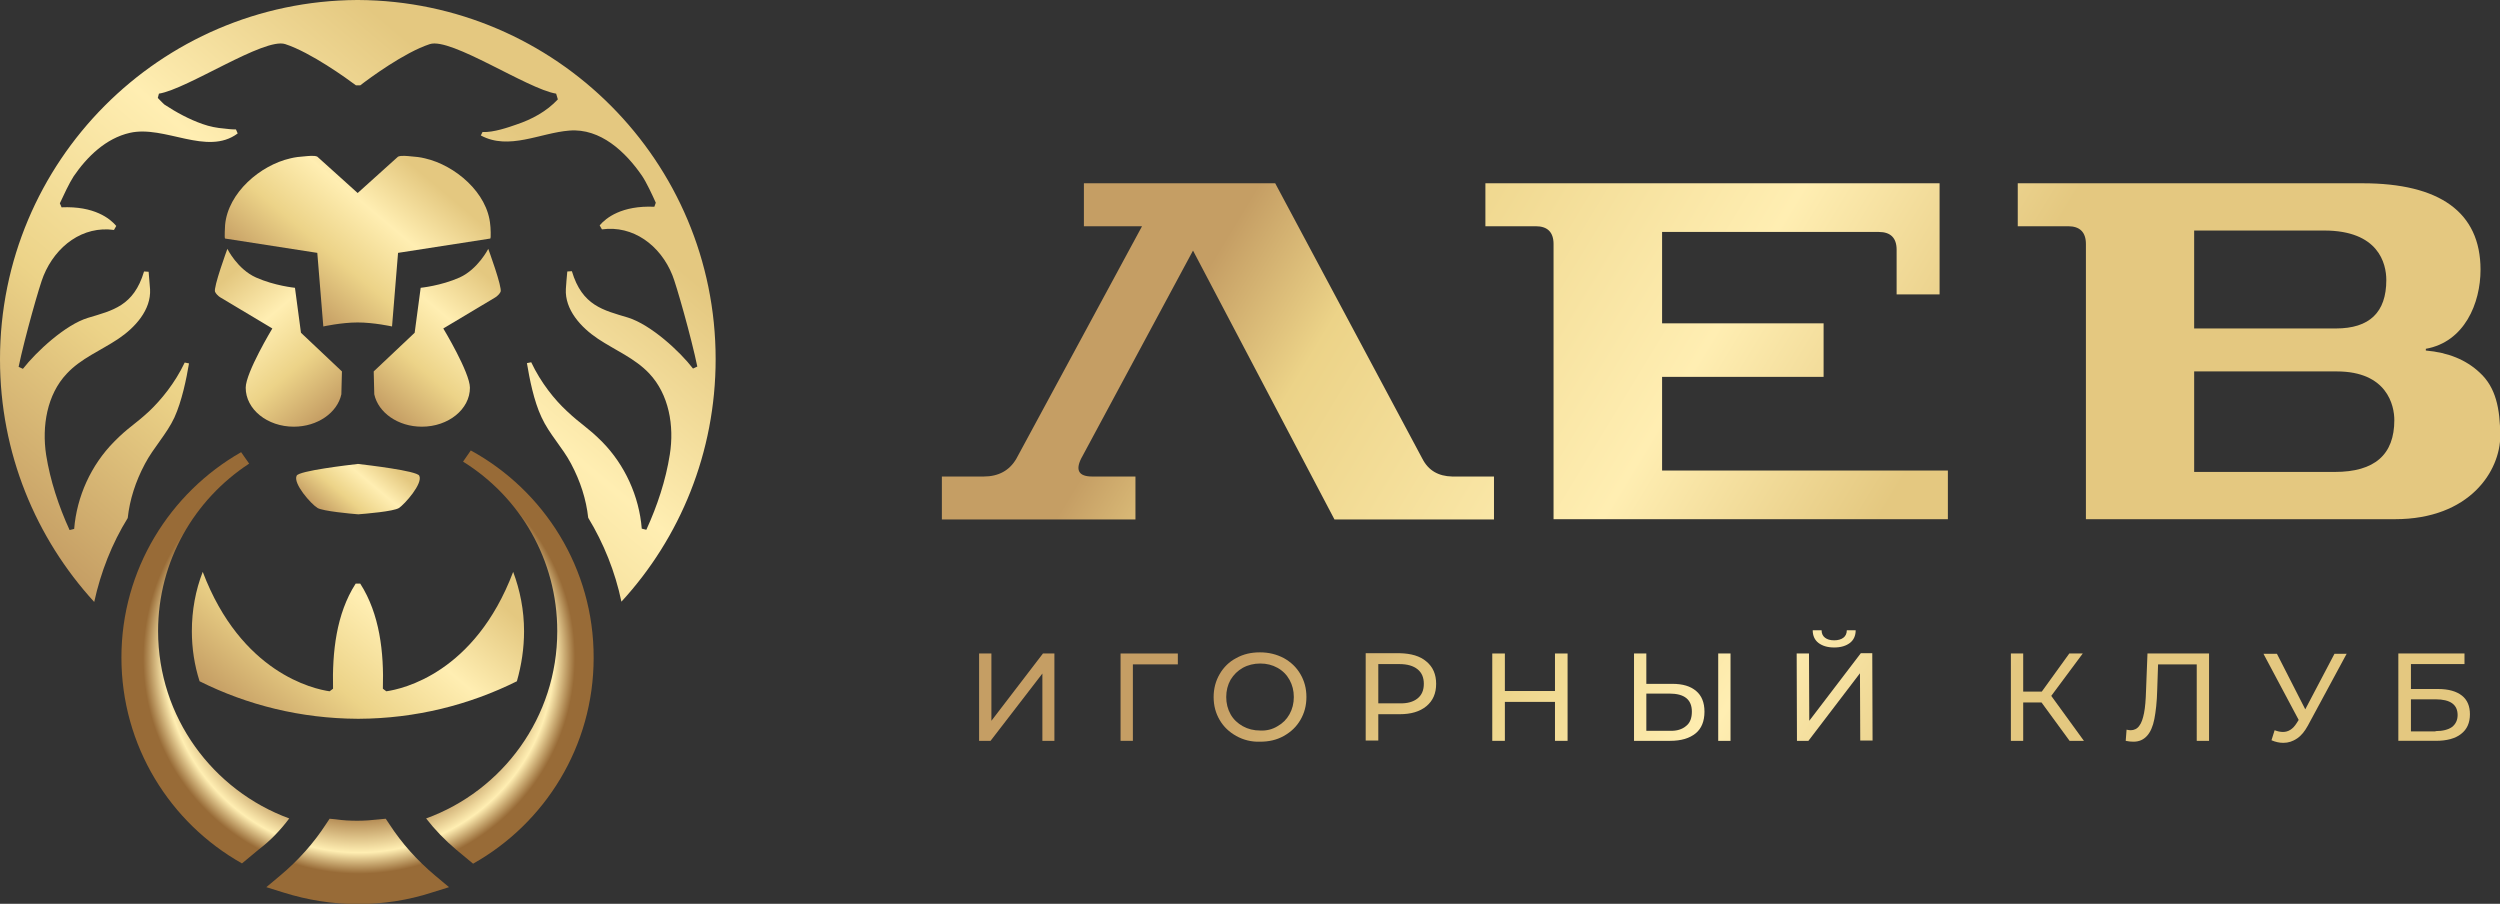
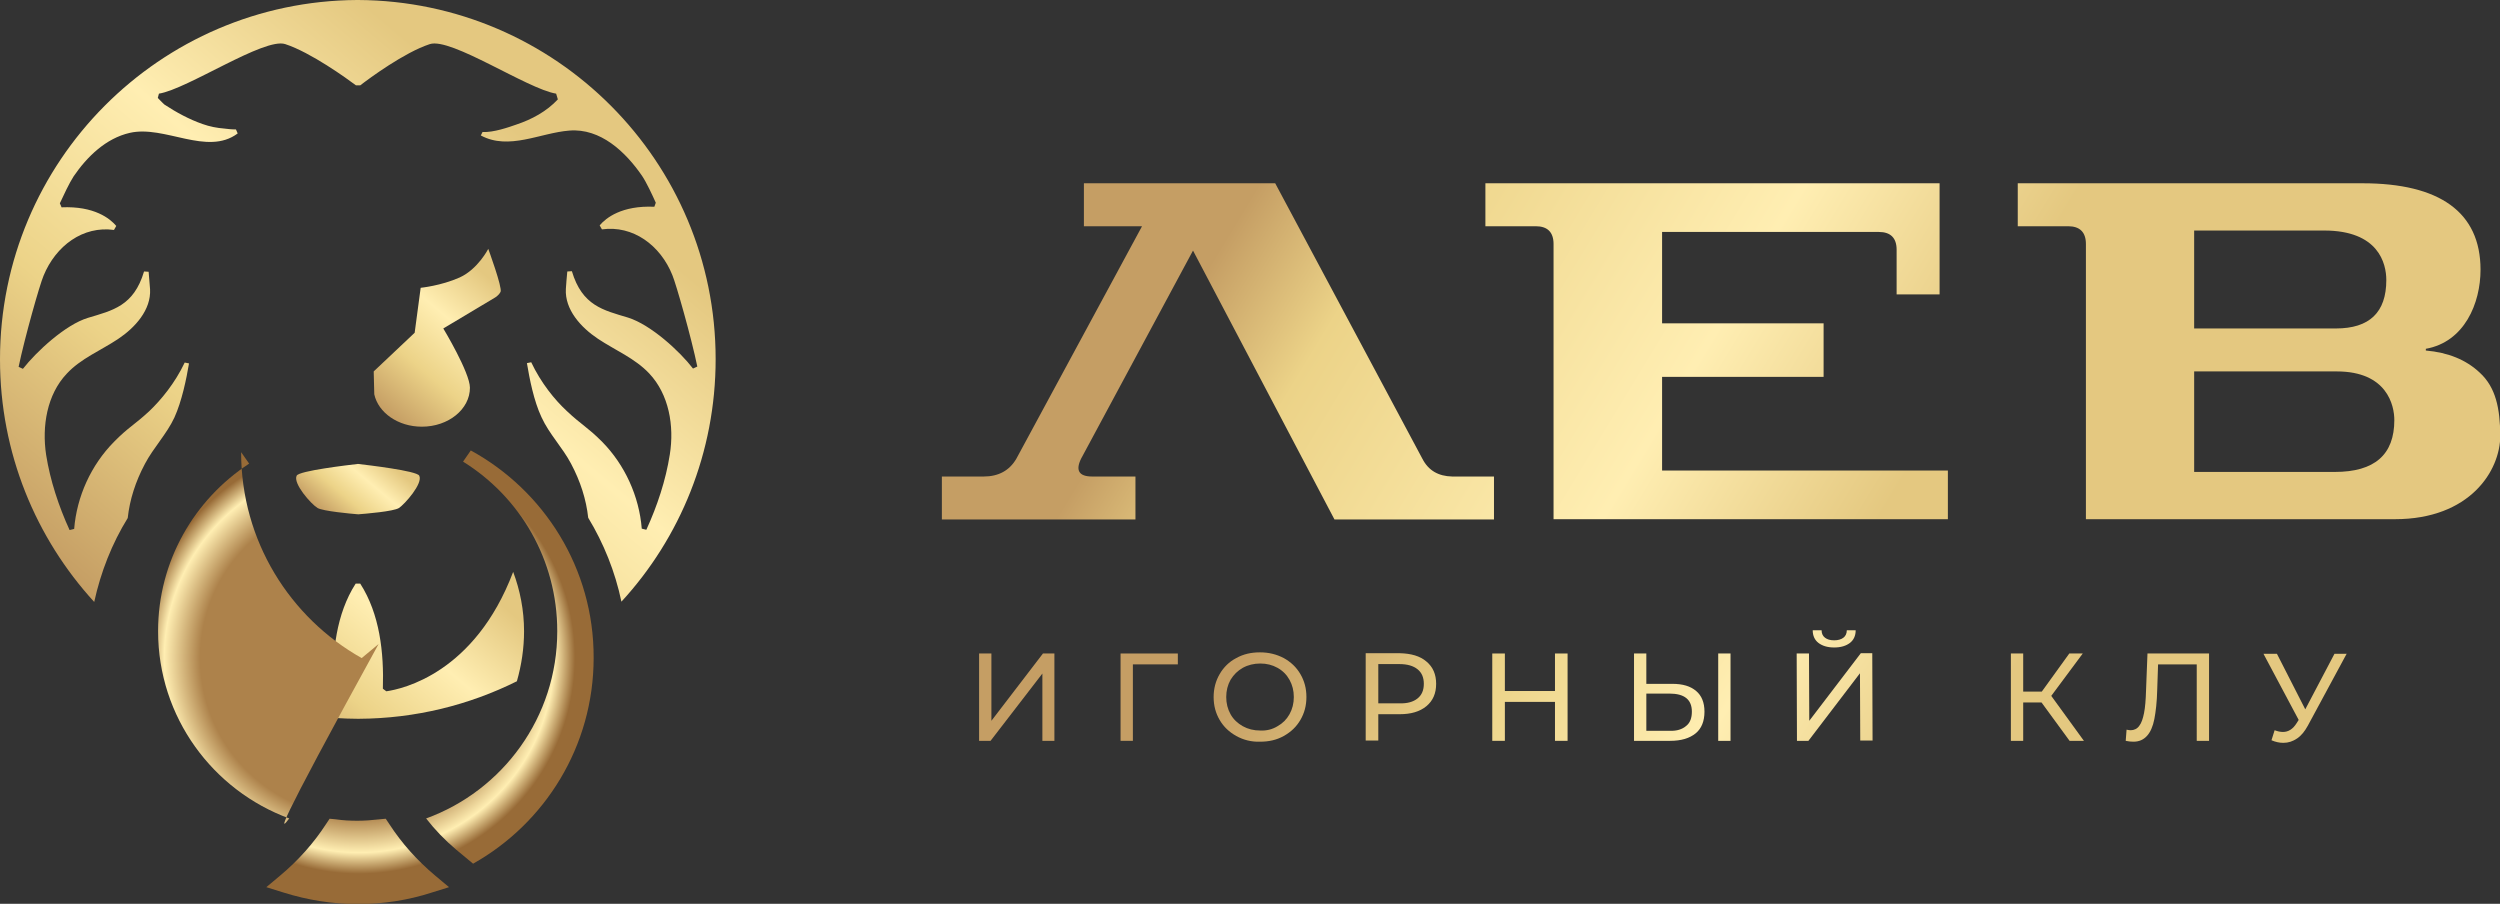
<svg xmlns="http://www.w3.org/2000/svg" version="1.1" id="Layer_1" x="0px" y="0px" viewBox="0 0 873 315.6" style="enable-background:new 0 0 873 315.6;" xml:space="preserve">
  <rect x="0" y="0" width="873" height="315.6" fill="#333333" stroke="none" />
  <style type="text/css">
	.st0{fill:#00021C;}
	.st1{fill:url(#SVGID_1_);}
	.st2{fill:url(#SVGID_2_);}
	.st3{fill:url(#SVGID_3_);}
	.st4{fill:url(#SVGID_4_);}
	.st5{fill:url(#SVGID_5_);}
	.st6{fill:url(#SVGID_6_);}
	.st7{fill:url(#SVGID_7_);}
	.st8{fill:url(#SVGID_8_);}
	.st9{fill:url(#SVGID_9_);}
	.st10{fill:url(#SVGID_10_);}
	.st11{fill:url(#SVGID_11_);}
	.st12{fill:url(#SVGID_12_);}
	.st13{fill:url(#SVGID_13_);}
	.st14{fill:url(#SVGID_14_);}
	.st15{fill:url(#SVGID_15_);}
	.st16{fill:url(#SVGID_16_);}
	.st17{fill-rule:evenodd;clip-rule:evenodd;fill:url(#SVGID_17_);}
	.st18{fill-rule:evenodd;clip-rule:evenodd;fill:url(#SVGID_18_);}
	.st19{fill-rule:evenodd;clip-rule:evenodd;fill:url(#SVGID_19_);}
	.st20{fill:url(#SVGID_20_);}
	.st21{fill:url(#SVGID_21_);}
	.st22{fill:url(#SVGID_22_);}
	.st23{fill:url(#SVGID_23_);}
	.st24{fill:url(#SVGID_24_);}
	.st25{fill:url(#SVGID_25_);}
	.st26{fill-rule:evenodd;clip-rule:evenodd;fill:url(#SVGID_26_);}
	.st27{fill-rule:evenodd;clip-rule:evenodd;fill:url(#SVGID_27_);}
	.st28{fill-rule:evenodd;clip-rule:evenodd;fill:url(#SVGID_28_);}
	.st29{fill:url(#SVGID_29_);}
	.st30{fill:url(#SVGID_30_);}
	.st31{fill:url(#SVGID_31_);}
	.st32{fill:url(#SVGID_32_);}
	.st33{fill:url(#SVGID_33_);}
	.st34{fill:url(#SVGID_34_);}
	.st35{fill:url(#SVGID_35_);}
	.st36{fill:url(#SVGID_36_);}
	.st37{fill:url(#SVGID_37_);}
	.st38{fill:url(#SVGID_38_);}
	.st39{fill:url(#SVGID_39_);}
	.st40{fill:url(#SVGID_40_);}
	.st41{fill:url(#SVGID_41_);}
	.st42{fill:url(#SVGID_42_);}
	.st43{fill:url(#SVGID_43_);}
	.st44{fill:url(#SVGID_44_);}
	.st45{fill:url(#SVGID_45_);}
	.st46{fill:url(#SVGID_46_);}
	.st47{fill:url(#SVGID_47_);}
	.st48{fill:url(#SVGID_48_);}
	.st49{fill:url(#SVGID_49_);}
	.st50{fill:url(#SVGID_50_);}
	.st51{fill:url(#SVGID_51_);}
	.st52{fill:url(#SVGID_52_);}
	.st53{fill:url(#SVGID_53_);}
	.st54{fill:url(#SVGID_54_);}
	.st55{fill:url(#SVGID_55_);}
	.st56{fill:url(#SVGID_56_);}
	.st57{fill:url(#SVGID_57_);}
	.st58{fill:url(#SVGID_58_);}
	.st59{fill:url(#SVGID_59_);}
	.st60{fill:url(#SVGID_60_);}
	.st61{fill:url(#SVGID_61_);}
	.st62{fill:url(#SVGID_62_);}
	.st63{fill-rule:evenodd;clip-rule:evenodd;fill:url(#SVGID_63_);}
	.st64{fill-rule:evenodd;clip-rule:evenodd;fill:url(#SVGID_64_);}
	.st65{fill-rule:evenodd;clip-rule:evenodd;fill:url(#SVGID_65_);}
	.st66{fill:url(#SVGID_66_);}
	.st67{fill:url(#SVGID_67_);}
	.st68{fill:url(#SVGID_68_);}
	.st69{fill:url(#SVGID_69_);}
	.st70{fill:url(#SVGID_70_);}
	.st71{fill:url(#SVGID_71_);}
	.st72{fill-rule:evenodd;clip-rule:evenodd;fill:url(#SVGID_72_);}
	.st73{fill-rule:evenodd;clip-rule:evenodd;fill:url(#SVGID_73_);}
	.st74{fill-rule:evenodd;clip-rule:evenodd;fill:url(#SVGID_74_);}
	.st75{fill:url(#SVGID_75_);}
	.st76{fill:url(#SVGID_76_);}
	.st77{fill:url(#SVGID_77_);}
	.st78{fill:url(#SVGID_78_);}
	.st79{fill:url(#SVGID_79_);}
	.st80{fill:url(#SVGID_80_);}
	.st81{fill:url(#SVGID_81_);}
	.st82{fill:url(#SVGID_82_);}
	.st83{fill:url(#SVGID_83_);}
	.st84{fill:url(#SVGID_84_);}
	.st85{fill:url(#SVGID_85_);}
	.st86{fill:url(#SVGID_86_);}
	.st87{fill:url(#SVGID_87_);}
	.st88{fill:url(#SVGID_88_);}
	.st89{fill:url(#SVGID_89_);}
	.st90{fill:url(#SVGID_90_);}
	.st91{fill:url(#SVGID_91_);}
	.st92{fill:url(#SVGID_92_);}
</style>
  <g>
    <g>
      <g>
        <g>
          <g>
            <linearGradient id="SVGID_1_" gradientUnits="userSpaceOnUse" x1="45.203" y1="220.52" x2="205.381" y2="29.628">
              <stop offset="4.161666e-03" style="stop-color:#C59E64" />
              <stop offset="0.298" style="stop-color:#ECD388" />
              <stop offset="0.589" style="stop-color:#FFEEB2" />
              <stop offset="0.886" style="stop-color:#E4C880" />
            </linearGradient>
            <path class="st1" d="M44.6,180.9c0.7-6.4,2.7-12.7,6-18.9c3-5.7,7.6-10.4,10.3-16.2c2.6-5.7,4.2-13.5,5.1-18.9l-1.5-0.3       c-3.4,7.2-8.3,13.1-12.4,17c-5.3,4.9-7.3,5.6-12.3,10.7c-8,8.1-13,19.1-13.9,30.4l-1.6,0.4c-3.8-8.3-6.8-17.4-8.2-26.3       c-1.5-10,0.3-21,7.2-28.3c4.9-5.3,11.9-8.1,17.9-12.1c6-4,11.6-10.2,11.2-17.4c-0.1-1.6-0.3-4-0.5-6.1l-1.6-0.1       c-3.6,12.1-11,13.6-19.6,16.2c-7.9,2.4-18,11.8-22.7,17.8l-1.5-0.7c2.1-10.1,7.4-28.8,8.7-31.8c4.3-10.5,13.8-17.5,24.6-16       l0.8-1.4c-2.2-2.6-7.7-7-19.1-6.5L20.9,71c1.1-2.4,3.3-7.1,4.8-9.4c4.7-6.9,11.3-13.3,19.6-15.2c12.2-2.8,27,8.2,37.7,0.2       l-0.6-1.4c-1.6,0-3.3-0.2-4-0.3c-2.6-0.2-5.2-0.7-7.7-1.6c-4.6-1.6-9.2-4.1-13.3-6.8c-0.2-0.1-1.3-1.3-2.3-2.3l0.4-1.5       c10-1.6,36.8-19.7,44.1-17.3c8.9,2.9,21.5,12,24.7,14.4h1.5c3.1-2.4,15.4-11.5,24.3-14.4c7.4-2.4,34.1,15.7,44.1,17.3       c0,0,0.6,2,0.6,2c-3.9,4.2-9.1,7-14.5,8.8c-2.6,0.9-7.9,2.8-11.8,2.6l-0.6,1.2c9.8,5.3,20.7-0.9,30.9-1.7       c10.9-0.9,19.7,7.5,25.4,15.8c1.5,2.2,3.7,6.9,4.8,9.4l-0.5,1.4c-11.4-0.5-16.9,3.9-19.1,6.5l0.8,1.4       c10.8-1.5,20.4,5.5,24.6,16c1.3,3.1,6.6,21.7,8.7,31.9l-1.5,0.7c-4.6-6-14.7-15.3-22.7-17.8c-8.6-2.6-16-4.1-19.6-16.2       l-1.6,0.1c-0.2,2.1-0.4,4.4-0.5,6.1c-0.4,7.2,5.2,13.4,11.2,17.4c6,4,12.9,6.8,17.9,12.1c6.9,7.3,8.8,18.3,7.2,28.3       c-1.4,9-4.4,18-8.2,26.3l-1.6-0.4c-0.9-11.3-5.9-22.3-13.9-30.4c-5.1-5.1-7.1-5.8-12.3-10.7c-4.2-3.9-9-9.8-12.4-17l-1.5,0.3       c0.9,5.4,2.4,13.2,5.1,18.9c2.7,5.9,7.3,10.5,10.3,16.2c3.3,6.2,5.3,12.5,6,18.9c5.4,8.9,9.4,18.8,11.6,29.3       c20.5-22.3,32.9-52.1,32.9-84.7C249.9,56.4,194.1,0.4,125.1,0v0c-0.1,0-0.1,0-0.2,0c-0.1,0-0.1,0-0.2,0v0       C55.8,0.4,0,56.4,0,125.5c0,32.7,12.5,62.4,32.9,84.7C35.2,199.7,39.1,189.8,44.6,180.9z" />
            <linearGradient id="SVGID_2_" gradientUnits="userSpaceOnUse" x1="93.012" y1="257.512" x2="157.069" y2="181.172">
              <stop offset="4.161666e-03" style="stop-color:#C59E64" />
              <stop offset="0.298" style="stop-color:#ECD388" />
              <stop offset="0.589" style="stop-color:#FFEEB2" />
              <stop offset="0.886" style="stop-color:#E4C880" />
            </linearGradient>
            <path class="st2" d="M183,220.4c0-7.3-1.4-14.3-3.8-20.7c-13.4,35.4-38.7,40.9-44.3,41.7l-1.2-0.9c0.4-12.7-1.1-26.1-7.9-36.7       h-1.6c-6.8,10.6-8.2,23.9-7.9,36.7l-1.2,0.9c-5.6-0.8-30.9-6.4-44.3-41.7c-2.5,6.4-3.8,13.4-3.8,20.7c0,6,0.9,11.9,2.7,17.5       c16.6,8.3,35.3,13,55.2,13.1v0c0.1,0,0.1,0,0.2,0c0.1,0,0.1,0,0.2,0v0c19.8-0.1,38.5-4.8,55.2-13.1       C182.1,232.3,183,226.4,183,220.4z" />
          </g>
        </g>
        <g>
          <g>
            <linearGradient id="SVGID_3_" gradientUnits="userSpaceOnUse" x1="115.02" y1="144.605" x2="71.872" y2="93.183">
              <stop offset="4.161666e-03" style="stop-color:#C59E64" />
              <stop offset="0.298" style="stop-color:#ECD388" />
              <stop offset="0.589" style="stop-color:#FFEEB2" />
              <stop offset="0.886" style="stop-color:#E4C880" />
            </linearGradient>
-             <path style="fill-rule:evenodd;clip-rule:evenodd;fill:url(#SVGID_3_);" d="M105.1,116.2l-2.1-15.7c0,0-7.1-0.7-13.6-3.6       s-10-10-10-10s-5,13.6-4.3,15c0.7,1.4,2.1,2.1,2.1,2.1l17.9,10.7c0,0-9.3,15.4-9.3,20.7c0,7.5,7.5,13.6,16.8,13.6       c8.3,0,15.2-4.9,16.6-11.3l0.2-8L105.1,116.2z" />
            <linearGradient id="SVGID_4_" gradientUnits="userSpaceOnUse" x1="2132.631" y1="144.605" x2="2089.483" y2="93.183" gradientTransform="matrix(-1 0 0 1 2267.5 0)">
              <stop offset="4.161666e-03" style="stop-color:#C59E64" />
              <stop offset="0.298" style="stop-color:#ECD388" />
              <stop offset="0.589" style="stop-color:#FFEEB2" />
              <stop offset="0.886" style="stop-color:#E4C880" />
            </linearGradient>
            <path style="fill-rule:evenodd;clip-rule:evenodd;fill:url(#SVGID_4_);" d="M144.8,116.2l2.1-15.7c0,0,7.1-0.7,13.6-3.6       c6.4-2.9,10-10,10-10s5,13.6,4.3,15c-0.7,1.4-2.1,2.1-2.1,2.1l-17.9,10.7c0,0,9.3,15.4,9.3,20.7c0,7.5-7.5,13.6-16.8,13.6       c-8.3,0-15.2-4.9-16.6-11.3l-0.2-8L144.8,116.2z" />
          </g>
          <linearGradient id="SVGID_5_" gradientUnits="userSpaceOnUse" x1="102.223" y1="105.031" x2="147.989" y2="50.489">
            <stop offset="4.161666e-03" style="stop-color:#C59E64" />
            <stop offset="0.298" style="stop-color:#ECD388" />
            <stop offset="0.589" style="stop-color:#FFEEB2" />
            <stop offset="0.886" style="stop-color:#E4C880" />
          </linearGradient>
-           <path style="fill-rule:evenodd;clip-rule:evenodd;fill:url(#SVGID_5_);" d="M171.2,78.6c-0.9-11.3-12.3-20.9-22.8-23.3      c-1.6-0.4-3.3-0.6-4.9-0.7c-1.1-0.1-3.4-0.4-4.5,0.1c0,0-14.1,12.7-14.1,12.7l0,0l0,0c0,0-14.1-12.7-14.1-12.7      c-1-0.5-3.3-0.2-4.5-0.1c-1.6,0.1-3.3,0.3-4.9,0.7c-10.5,2.4-21.8,12-22.8,23.3c0,0.3-0.3,4.7,0,4.7c0,0,32.2,5,32.2,5l2.1,25.7      c0,0,6.3-1.4,12-1.4c5.7,0,12,1.4,12,1.4l2.1-25.7c0,0,32.2-5,32.2-5C171.5,83.3,171.3,78.9,171.2,78.6z" />
        </g>
        <linearGradient id="SVGID_6_" gradientUnits="userSpaceOnUse" x1="114.347" y1="180.497" x2="134.695" y2="156.246">
          <stop offset="4.161666e-03" style="stop-color:#C59E64" />
          <stop offset="0.298" style="stop-color:#ECD388" />
          <stop offset="0.589" style="stop-color:#FFEEB2" />
          <stop offset="0.886" style="stop-color:#E4C880" />
        </linearGradient>
        <path class="st6" d="M146.4,166.1c-0.9-1.7-18-3.7-21.4-4.1c-3.4,0.4-20.6,2.4-21.4,4.1c-1.4,2.7,5.1,10,7.3,11.3     c1.9,1.1,11.6,2,14.2,2.2c2.5-0.2,12.3-1,14.2-2.2C141.3,176.1,147.8,168.8,146.4,166.1z" />
      </g>
      <g>
        <g>
          <linearGradient id="SVGID_7_" gradientUnits="userSpaceOnUse" x1="398.552" y1="129.637" x2="636.899" y2="274.289">
            <stop offset="4.161666e-03" style="stop-color:#C59E64" />
            <stop offset="0.172" style="stop-color:#ECD388" />
            <stop offset="0.589" style="stop-color:#FFEEB2" />
            <stop offset="0.886" style="stop-color:#E4C880" />
          </linearGradient>
          <path class="st7" d="M496.7,160.2L445.3,64h-13.4h-25h-28.4v15h20.3l-43.9,81.2c-2.4,4.1-6.2,6.2-11.4,6.2h-14.6v15h67.6v-15      h-15.1c-4.6,0-5.9-2.1-3.9-6.2l39.1-72.7l49.4,93.9h55.7v-15h-14.6C502.3,166.3,498.8,164.3,496.7,160.2z" />
          <linearGradient id="SVGID_8_" gradientUnits="userSpaceOnUse" x1="458.528" y1="30.813" x2="696.875" y2="175.465">
            <stop offset="4.161666e-03" style="stop-color:#C59E64" />
            <stop offset="0.172" style="stop-color:#ECD388" />
            <stop offset="0.589" style="stop-color:#FFEEB2" />
            <stop offset="0.886" style="stop-color:#E4C880" />
          </linearGradient>
          <path class="st8" d="M580.4,164.3v-32.7h56.4v-18.7h-56.4V81h75.7c4.1,0,6.2,2.1,6.2,6.2v15.6h15V64H518.7v15h17.6      c4.1,0,6.2,2.1,6.2,6.2v75l0,21.1h137.7v-17c0,0-17,0-21.1,0H580.4z" />
          <linearGradient id="SVGID_9_" gradientUnits="userSpaceOnUse" x1="505.905" y1="-47.252" x2="744.253" y2="97.4">
            <stop offset="4.161666e-03" style="stop-color:#C59E64" />
            <stop offset="0.172" style="stop-color:#ECD388" />
            <stop offset="0.589" style="stop-color:#FFEEB2" />
            <stop offset="0.886" style="stop-color:#E4C880" />
          </linearGradient>
          <path class="st9" d="M865.9,130.1c-4.8-4.5-11-7-18.8-7.7v-0.6c13.5-2.4,19.1-15.9,19.1-27.6C866.2,74,851.8,64,825,64H704.6v15      h17.6c4.1,0,6.2,2.1,6.2,6.2v75v21.1h107.9c26.2,0,36.8-16.9,36.8-29.2C873,142.7,871.6,135.3,865.9,130.1z M766.2,80.5h45.4      c19,0,21.7,11.5,21.7,17.3c0,11.3-5.9,16.9-17.6,16.9h-49.5V80.5z M815.3,164.8h-49.1v-35.1H816c17.6,0,20.1,11.9,20.1,17      C836.1,158.8,829.2,164.8,815.3,164.8z" />
        </g>
        <g>
          <linearGradient id="SVGID_10_" gradientUnits="userSpaceOnUse" x1="403.216" y1="274.868" x2="619.461" y2="416.029">
            <stop offset="4.161666e-03" style="stop-color:#C59E64" />
            <stop offset="0.298" style="stop-color:#ECD388" />
            <stop offset="0.589" style="stop-color:#FFEEB2" />
            <stop offset="0.886" style="stop-color:#E4C880" />
          </linearGradient>
          <path class="st10" d="M341.9,228.2h4.3v23.5l18-23.5h4v30.5H364v-23.5l-18.1,23.5h-4V228.2z" />
          <linearGradient id="SVGID_11_" gradientUnits="userSpaceOnUse" x1="417.049" y1="253.677" x2="633.294" y2="394.837">
            <stop offset="4.161666e-03" style="stop-color:#C59E64" />
            <stop offset="0.298" style="stop-color:#ECD388" />
            <stop offset="0.589" style="stop-color:#FFEEB2" />
            <stop offset="0.886" style="stop-color:#E4C880" />
          </linearGradient>
          <path class="st11" d="M411.3,232h-15.7l0,26.7h-4.3v-30.5h20L411.3,232z" />
          <linearGradient id="SVGID_12_" gradientUnits="userSpaceOnUse" x1="428.603" y1="235.978" x2="644.848" y2="377.138">
            <stop offset="4.161666e-03" style="stop-color:#C59E64" />
            <stop offset="0.298" style="stop-color:#ECD388" />
            <stop offset="0.589" style="stop-color:#FFEEB2" />
            <stop offset="0.886" style="stop-color:#E4C880" />
          </linearGradient>
          <path class="st12" d="M431.7,257c-2.5-1.4-4.4-3.2-5.8-5.6c-1.4-2.4-2.1-5-2.1-8c0-2.9,0.7-5.6,2.1-8c1.4-2.4,3.3-4.3,5.8-5.6      c2.5-1.4,5.2-2,8.3-2c3.1,0,5.8,0.7,8.3,2c2.5,1.4,4.4,3.2,5.8,5.6c1.4,2.4,2.1,5,2.1,8c0,3-0.7,5.6-2.1,8      c-1.4,2.4-3.3,4.2-5.8,5.6c-2.5,1.4-5.2,2-8.3,2C437,259.1,434.2,258.4,431.7,257z M446.1,253.6c1.8-1,3.2-2.4,4.2-4.2      c1-1.8,1.5-3.8,1.5-6c0-2.2-0.5-4.2-1.5-6c-1-1.8-2.4-3.2-4.2-4.2c-1.8-1-3.8-1.5-6-1.5c-2.2,0-4.3,0.5-6.1,1.5      c-1.8,1-3.2,2.4-4.3,4.2c-1,1.8-1.5,3.8-1.5,6c0,2.2,0.5,4.2,1.5,6c1,1.8,2.5,3.2,4.3,4.2c1.8,1,3.8,1.5,6.1,1.5      C442.3,255.2,444.3,254.7,446.1,253.6z" />
          <linearGradient id="SVGID_13_" gradientUnits="userSpaceOnUse" x1="442.158" y1="215.212" x2="658.403" y2="356.373">
            <stop offset="4.161666e-03" style="stop-color:#C59E64" />
            <stop offset="0.298" style="stop-color:#ECD388" />
            <stop offset="0.589" style="stop-color:#FFEEB2" />
            <stop offset="0.886" style="stop-color:#E4C880" />
          </linearGradient>
          <path class="st13" d="M498.1,231c2.3,1.9,3.4,4.5,3.4,7.8c0,3.3-1.1,5.9-3.4,7.8c-2.3,1.9-5.4,2.8-9.3,2.8h-7.5v9.2h-4.4v-30.5      h11.9C492.8,228.2,495.9,229.1,498.1,231z M495,243.9c1.5-1.2,2.2-2.9,2.2-5.1c0-2.2-0.7-3.9-2.2-5.1c-1.5-1.2-3.6-1.8-6.3-1.8      h-7.4v13.7h7.4C491.4,245.7,493.5,245.1,495,243.9z" />
          <linearGradient id="SVGID_14_" gradientUnits="userSpaceOnUse" x1="456.77" y1="192.827" x2="673.016" y2="333.988">
            <stop offset="4.161666e-03" style="stop-color:#C59E64" />
            <stop offset="0.298" style="stop-color:#ECD388" />
            <stop offset="0.589" style="stop-color:#FFEEB2" />
            <stop offset="0.886" style="stop-color:#E4C880" />
          </linearGradient>
          <path class="st14" d="M547.4,228.2v30.5h-4.4v-13.6h-17.5v13.6h-4.4v-30.5h4.4v13.1h17.5v-13.1H547.4z" />
          <linearGradient id="SVGID_15_" gradientUnits="userSpaceOnUse" x1="472.642" y1="168.513" x2="688.888" y2="309.673">
            <stop offset="4.161666e-03" style="stop-color:#C59E64" />
            <stop offset="0.298" style="stop-color:#ECD388" />
            <stop offset="0.589" style="stop-color:#FFEEB2" />
            <stop offset="0.886" style="stop-color:#E4C880" />
          </linearGradient>
          <path class="st15" d="M592.3,241.3c1.9,1.6,2.9,4,2.9,7.2c0,3.3-1,5.9-3.1,7.6c-2.1,1.7-5,2.6-8.9,2.6h-12.6v-30.5h4.3v10.6h9.1      C587.6,238.8,590.3,239.6,592.3,241.3z M588.8,253.5c1.4-1.1,2-2.8,2-5c0-4.2-2.6-6.3-7.8-6.3h-8.1v13h8.1      C585.5,255.3,587.4,254.7,588.8,253.5z M600,228.2h4.3v30.5H600V228.2z" />
          <linearGradient id="SVGID_16_" gradientUnits="userSpaceOnUse" x1="486.84" y1="138.991" x2="703.085" y2="280.15" gradientTransform="matrix(1 -3.146321e-03 3.146321e-03 1 1.942 5.67)">
            <stop offset="4.161666e-03" style="stop-color:#C59E64" />
            <stop offset="0.298" style="stop-color:#ECD388" />
            <stop offset="0.589" style="stop-color:#FFEEB2" />
            <stop offset="0.886" style="stop-color:#E4C880" />
          </linearGradient>
          <path class="st16" d="M627.4,228.2l4.3,0l0.1,23.5l18-23.6l4,0l0.1,30.5l-4.3,0l-0.1-23.5l-18,23.6l-4,0L627.4,228.2z       M635,224.5c-1.3-1-2-2.5-2-4.4l3.1,0c0,1.1,0.4,2,1.2,2.6c0.8,0.6,1.8,0.9,3.2,0.9c1.3,0,2.4-0.3,3.2-0.9      c0.8-0.6,1.2-1.5,1.2-2.6l3.1,0c0,1.9-0.7,3.4-2,4.4s-3.1,1.6-5.5,1.6C638.1,226.1,636.3,225.5,635,224.5z" />
          <linearGradient id="SVGID_17_" gradientUnits="userSpaceOnUse" x1="510.677" y1="110.247" x2="726.923" y2="251.407">
            <stop offset="4.161666e-03" style="stop-color:#C59E64" />
            <stop offset="0.298" style="stop-color:#ECD388" />
            <stop offset="0.589" style="stop-color:#FFEEB2" />
            <stop offset="0.886" style="stop-color:#E4C880" />
          </linearGradient>
          <path style="fill:url(#SVGID_17_);" d="M712.9,245.3h-6.4v13.4h-4.3v-30.5h4.3v13.3h6.5l9.6-13.3h4.7L716.3,243l11.4,15.7h-5      L712.9,245.3z" />
          <linearGradient id="SVGID_18_" gradientUnits="userSpaceOnUse" x1="523.253" y1="90.981" x2="739.499" y2="232.141">
            <stop offset="4.161666e-03" style="stop-color:#C59E64" />
            <stop offset="0.298" style="stop-color:#ECD388" />
            <stop offset="0.589" style="stop-color:#FFEEB2" />
            <stop offset="0.886" style="stop-color:#E4C880" />
          </linearGradient>
          <path style="fill:url(#SVGID_18_);" d="M771.4,228.2v30.5h-4.3V232h-13.5l-0.3,8.9c-0.1,4.2-0.5,7.6-1,10.2      c-0.5,2.6-1.4,4.6-2.6,5.9c-1.2,1.3-2.7,2-4.7,2c-0.9,0-1.8-0.1-2.7-0.3l0.3-3.9c0.5,0.1,0.9,0.2,1.4,0.2c1.2,0,2.3-0.5,3-1.5      c0.8-1,1.3-2.5,1.7-4.5c0.4-2,0.6-4.6,0.7-7.9l0.5-12.9H771.4z" />
          <linearGradient id="SVGID_19_" gradientUnits="userSpaceOnUse" x1="538.127" y1="68.196" x2="754.372" y2="209.356">
            <stop offset="4.161666e-03" style="stop-color:#C59E64" />
            <stop offset="0.298" style="stop-color:#ECD388" />
            <stop offset="0.589" style="stop-color:#FFEEB2" />
            <stop offset="0.886" style="stop-color:#E4C880" />
          </linearGradient>
          <path style="fill:url(#SVGID_19_);" d="M819.5,228.2l-13.6,25.2c-1.1,2-2.3,3.5-3.8,4.5c-1.5,1-3,1.5-4.8,1.5      c-1.3,0-2.7-0.3-4.1-0.9l1.1-3.5c1.1,0.4,2,0.6,2.9,0.6c1.9,0,3.5-1,4.8-3.1l0.7-1.1l-12.3-23.1h4.7l9.9,19.4l10.2-19.4H819.5z" />
          <linearGradient id="SVGID_20_" gradientUnits="userSpaceOnUse" x1="550.816" y1="48.758" x2="767.061" y2="189.918">
            <stop offset="4.161666e-03" style="stop-color:#C59E64" />
            <stop offset="0.298" style="stop-color:#ECD388" />
            <stop offset="0.589" style="stop-color:#FFEEB2" />
            <stop offset="0.886" style="stop-color:#E4C880" />
          </linearGradient>
-           <path class="st20" d="M837.6,228.2h23v3.7h-18.7v8.7h9.5c3.6,0,6.4,0.8,8.3,2.3c1.9,1.5,2.8,3.7,2.8,6.5c0,3-1,5.3-3.1,6.9      c-2,1.6-5,2.4-8.8,2.4h-13.1V228.2z M850.5,255.3c2.5,0,4.4-0.5,5.7-1.4c1.3-1,2-2.4,2-4.2c0-3.7-2.6-5.5-7.7-5.5h-8.6v11.2      H850.5z" />
        </g>
      </g>
    </g>
    <g>
      <radialGradient id="SVGID_21_" cx="125.331" cy="229.641" r="75.487" gradientUnits="userSpaceOnUse">
        <stop offset="0.735" style="stop-color:#AD824B" />
        <stop offset="0.902" style="stop-color:#FFEEB2" />
        <stop offset="1" style="stop-color:#986B37" />
      </radialGradient>
      <path class="st21" d="M135.9,287.7l-1.2-1.8l-2.1,0.2c-2.7,0.3-5.2,0.5-7.7,0.5c-2.5,0-5-0.1-7.7-0.5l-2.1-0.2l-1.2,1.8    c-4.4,6.8-9.8,12.8-16,18l-4.9,4.1l6.1,1.9c8.3,2.6,17,4,25.8,4c8.8,0,17.5-1.3,25.8-4l6.1-1.9l-4.9-4.1    C145.7,300.5,140.3,294.5,135.9,287.7z" />
      <radialGradient id="SVGID_22_" cx="125.331" cy="229.785" r="75.352" gradientUnits="userSpaceOnUse">
        <stop offset="0.735" style="stop-color:#AD824B" />
        <stop offset="0.902" style="stop-color:#FFEEB2" />
        <stop offset="1" style="stop-color:#986B37" />
      </radialGradient>
-       <path class="st22" d="M101,285.8c-26.7-9.8-45.8-35.4-45.8-65.4c0-24.5,12.7-46,31.8-58.5l-2.8-4c-24.9,14.2-41.8,41-41.8,71.7    c0,30.9,17,57.8,42.1,71.9l5.9-4.9C94.5,293.5,98,289.8,101,285.8z" />
+       <path class="st22" d="M101,285.8c-26.7-9.8-45.8-35.4-45.8-65.4c0-24.5,12.7-46,31.8-58.5l-2.8-4c0,30.9,17,57.8,42.1,71.9l5.9-4.9C94.5,293.5,98,289.8,101,285.8z" />
      <radialGradient id="SVGID_23_" cx="125.331" cy="229.641" r="75.487" gradientUnits="userSpaceOnUse">
        <stop offset="0.735" style="stop-color:#AD824B" />
        <stop offset="0.902" style="stop-color:#FFEEB2" />
        <stop offset="1" style="stop-color:#986B37" />
      </radialGradient>
      <path class="st23" d="M164.4,157.3l-2.7,3.9c19.8,12.3,32.9,34.2,32.9,59.2c0,30.1-19.1,55.7-45.8,65.4c3.1,4,6.6,7.6,10.5,10.9    l5.9,4.9c25.1-14.1,42.1-41,42.1-71.9C207.4,198.5,190,171.3,164.4,157.3z" />
    </g>
  </g>
</svg>